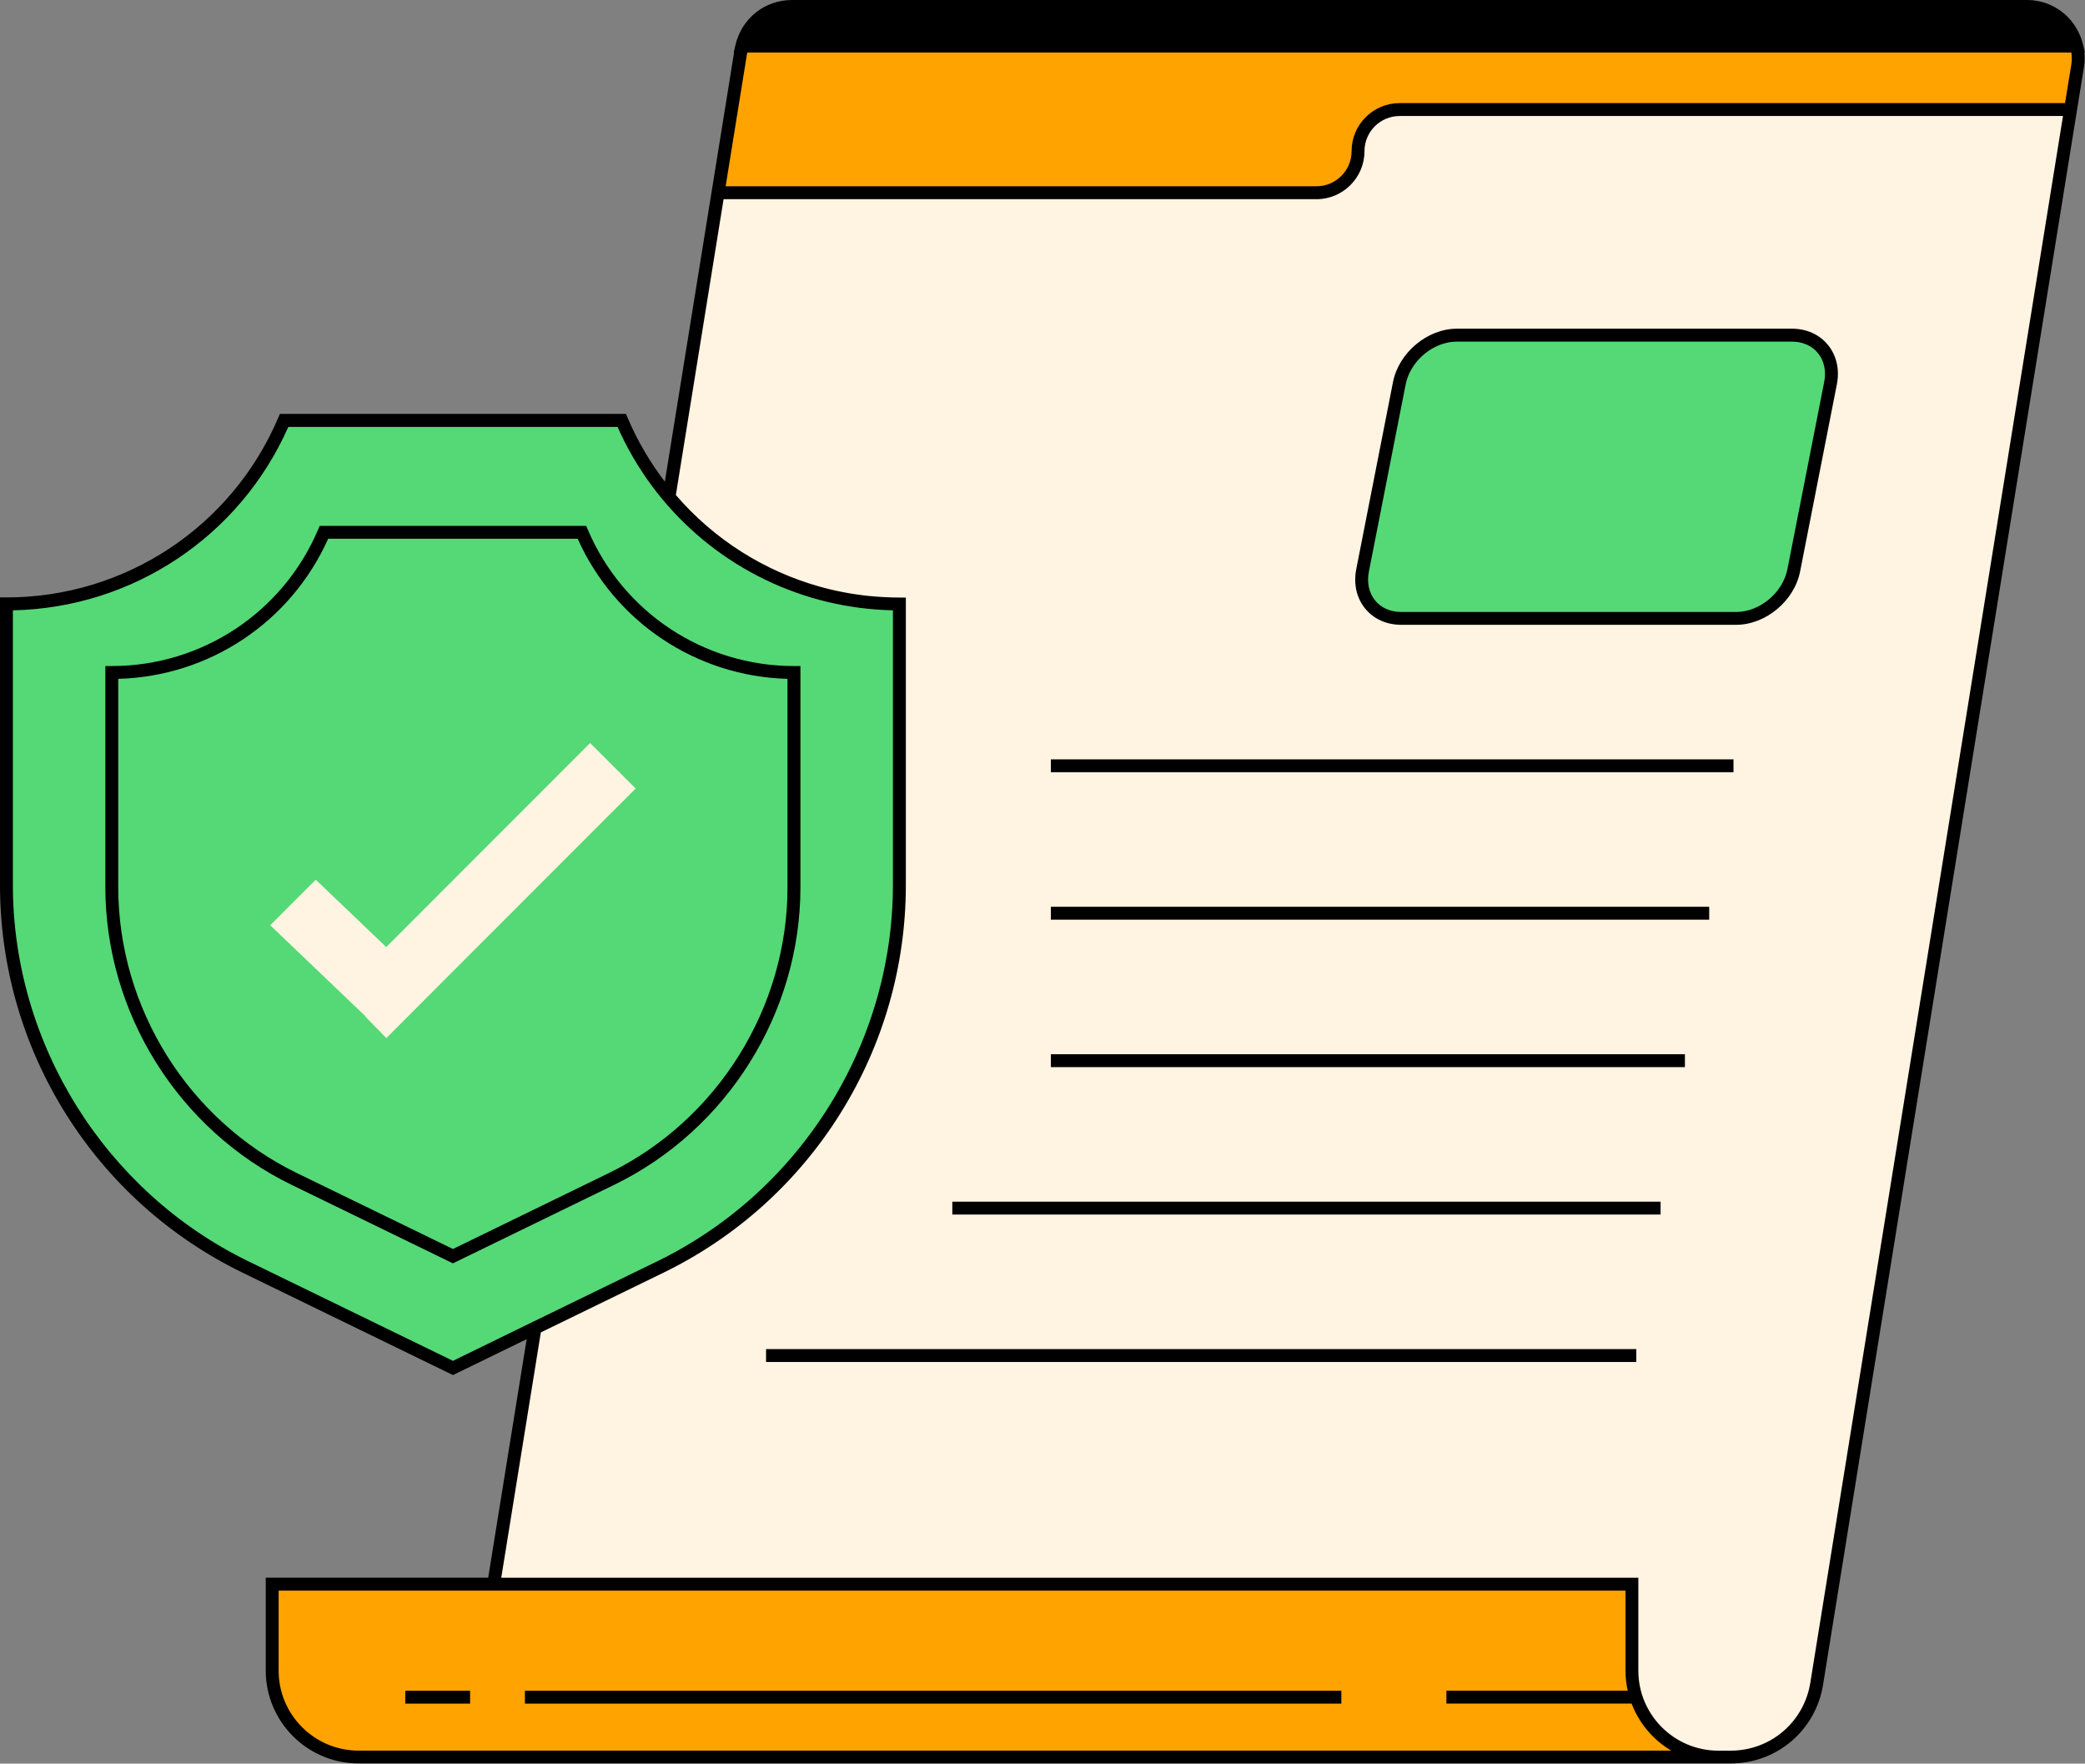
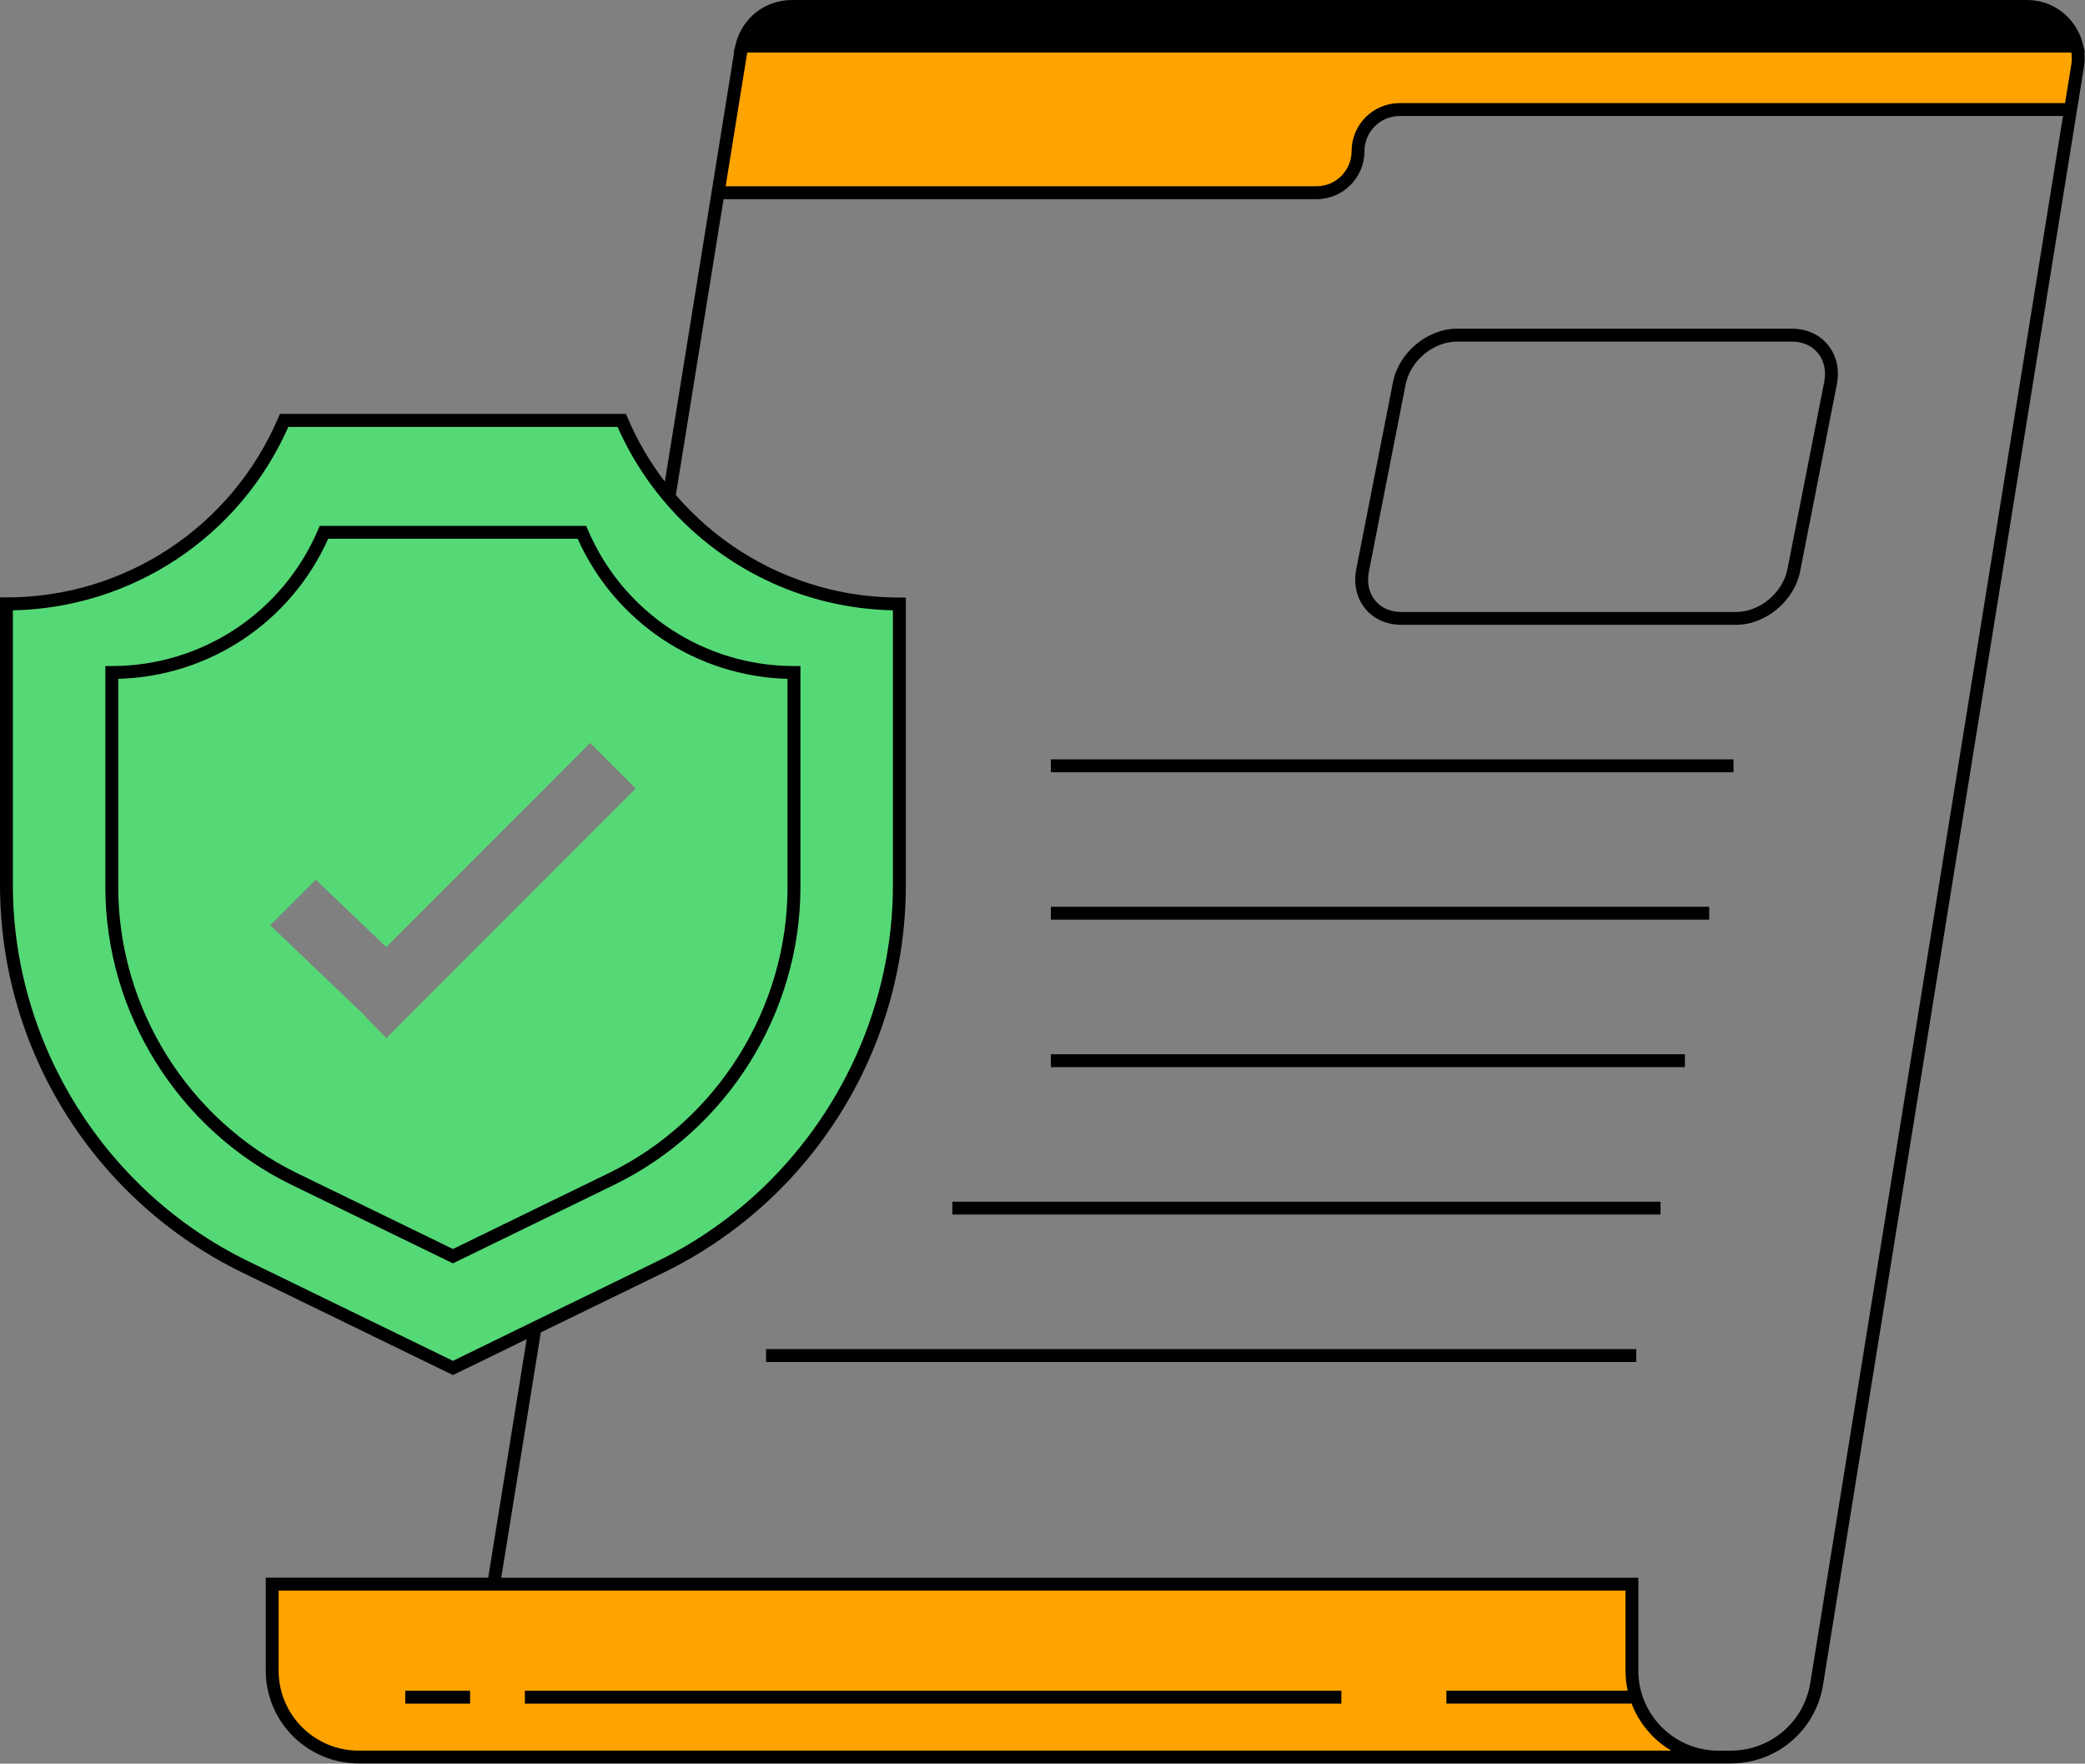
<svg xmlns="http://www.w3.org/2000/svg" fill="#000000" height="410.9" preserveAspectRatio="xMidYMid meet" version="1" viewBox="0.0 0.0 485.8 410.9" width="485.8" zoomAndPan="magnify">
  <rect x="0.0" y="0.0" width="485.8" height="410.9" fill="#808080" stroke="none" />
  <g id="change1_1">
-     <path d="M484.06,15.42L423.28,392.3c-1.59,9.85-10.09,17.08-20.06,17.08h-294.7l0,0h291.84 c-11.12,0-20.14-9.01-20.14-20.14v-20.15H115.03l9.62-59.67l29.29-14.26c34.02-16.58,55.62-51.11,55.62-88.97v-65.48 c-21.53,0-40.79-9.69-53.68-24.94l16.8-104.18c0.94-5.82,5.96-10.1,11.86-10.1H472.2C479.6,1.5,485.24,8.12,484.06,15.42z M161.24,248.62H62.96v-89.6h98.28V248.62z" fill="#fff3e1" />
-   </g>
+     </g>
  <g id="change2_1">
    <path d="M400.37,409.38H83.57c-11.12,0-20.15-9.01-20.15-20.14v-20.15h316.82v20.15 C380.24,400.37,389.25,409.38,400.37,409.38z M472.2,1.5H184.54c-5.9,0-10.92,4.28-11.86,10.1l-5.37,33.3h139.42 c5.35,0,9.69-4.34,9.69-9.69s4.34-9.69,9.69-9.69h156.33l1.63-10.1C485.24,8.12,479.6,1.5,472.2,1.5z" fill="#ffa300" />
  </g>
  <g id="change3_1">
-     <path d="M426.5,89.29l-8.56,43.58c-1.22,6.19-7.22,11.2-13.41,11.2h-78.05c-6.19,0-10.22-5.02-9-11.2l8.56-43.58 c1.22-6.19,7.22-11.2,13.41-11.2h78.05C423.68,78.09,427.72,83.1,426.5,89.29z" fill="#55d876" />
-   </g>
+     </g>
  <g id="change4_1">
    <path d="M144.88,97.96H66.2c-10.72,25.14-35.66,42.76-64.7,42.76v65.48c0,37.86,21.6,72.39,55.62,88.97l48.42,23.56 l48.4-23.56c34.02-16.58,55.62-51.11,55.62-88.97v-65.48C180.51,140.72,155.6,123.1,144.88,97.96z M141.64,190.18 c-9.46,9.47-18.93,18.94-28.39,28.41c-5.18,5.19-16.48,16.51-23.23,23.27l-4.73-4.84c-0.14-0.21-0.3-0.41-0.48-0.58 c-0.47-0.45-0.94-0.9-1.41-1.34l0,0c-0.43-0.41-0.86-0.83-1.3-1.24c-6.38-6.1-12.76-12.19-19.14-18.29l10.61-10.61 c0.9,0.86,1.8,1.72,2.7,2.58c4.57,4.37,9.15,8.74,13.72,13.11c0.43-0.43,0.85-0.85,1.28-1.28c9.46-9.47,18.93-18.94,28.39-28.41 c5.95-5.95,11.89-11.9,17.84-17.85l10.61,10.61C145.94,185.87,143.79,188.03,141.64,190.18z" fill="#55d876" />
  </g>
  <g id="change5_1">
    <path d="M186.5,206.7v-51.52H185c-20.95,0-39.81-12.46-48.03-31.75l-0.39-0.91H74.49l-0.39,0.91 c-8.22,19.29-27.08,31.75-48.05,31.75h-1.5v51.52c0,29.28,17.01,56.49,43.33,69.32l37.65,18.32l37.63-18.32 C169.49,263.18,186.5,235.98,186.5,206.7z M105.54,291L69.2,273.32c-25.3-12.33-41.65-38.48-41.65-66.62v-48.54 c21.23-0.57,40.22-13.22,48.91-32.64h58.14c8.69,19.42,27.67,32.07,48.89,32.64v48.54c0,28.14-16.35,54.29-41.65,66.62L105.54,291z M316.01,132.58c-0.68,3.48,0.06,6.76,2.1,9.24c1.99,2.42,4.97,3.75,8.38,3.75h78.05c6.86,0,13.53-5.57,14.88-12.42l8.56-43.58 c0.68-3.48-0.06-6.76-2.1-9.24c-1.99-2.42-4.97-3.75-8.38-3.75h-78.05c-6.86,0-13.53,5.57-14.88,12.42L316.01,132.58z M339.45,79.59 h78.05c2.5,0,4.65,0.94,6.06,2.66c1.46,1.77,1.98,4.17,1.47,6.76l-8.56,43.58c-1.08,5.51-6.44,9.99-11.94,9.99h-78.05 c-2.5,0-4.65-0.94-6.06-2.66c-1.46-1.77-1.98-4.17-1.47-6.76l8.56-43.58C328.6,84.07,333.95,79.59,339.45,79.59z M244.85,176.92 h159.05v3H244.85V176.92z M244.85,211.27h153.39v3H244.85V211.27z M244.85,245.62h147.73v3H244.85V245.62z M221.89,279.97h165.02v3 H221.89V279.97z M178.49,314.32h202.76v3H178.49V314.32z M312.52,396.92H122.3v-3h190.23V396.92z M109.53,396.92h-15.1v-3h15.1 V396.92z M485.78,12.24l-0.44-1.85c-0.01-0.02-0.01-0.04-0.02-0.07c-0.08-0.32-0.17-0.64-0.27-0.95c-0.03-0.09-0.06-0.18-0.09-0.27 c-0.1-0.3-0.21-0.59-0.33-0.88c-0.05-0.11-0.1-0.21-0.15-0.32c-0.17-0.38-0.36-0.75-0.57-1.12c-0.14-0.24-0.28-0.48-0.43-0.72 c-0.09-0.13-0.18-0.26-0.27-0.39c-0.18-0.26-0.38-0.51-0.58-0.76c-0.05-0.06-0.09-0.12-0.13-0.18c-0.03-0.04-0.07-0.07-0.1-0.11 c-0.6-0.69-1.27-1.32-1.99-1.87c-0.04-0.03-0.09-0.06-0.13-0.1c-0.33-0.24-0.66-0.47-1.01-0.68c-0.06-0.04-0.13-0.08-0.19-0.12 c-0.39-0.23-0.78-0.44-1.19-0.63c0,0,0,0-0.01,0c-0.43-0.2-0.87-0.37-1.32-0.53c-0.04-0.01-0.08-0.02-0.11-0.03 c-0.38-0.13-0.77-0.23-1.16-0.32c-0.11-0.03-0.22-0.05-0.34-0.07c-0.34-0.07-0.67-0.12-1.02-0.17c-0.12-0.02-0.24-0.03-0.36-0.05 C473.11,0.03,472.66,0,472.2,0H184.54c-0.4,0-0.8,0.02-1.2,0.05c-0.16,0.01-0.32,0.04-0.47,0.06c-0.23,0.03-0.46,0.05-0.69,0.09 c-0.2,0.03-0.39,0.08-0.58,0.13c-0.18,0.04-0.37,0.08-0.55,0.12c-0.21,0.06-0.42,0.13-0.64,0.19c-0.15,0.05-0.31,0.09-0.46,0.15 c-0.22,0.08-0.44,0.17-0.66,0.26c-0.13,0.05-0.26,0.11-0.39,0.16c-0.23,0.1-0.45,0.22-0.67,0.33c-0.11,0.06-0.22,0.11-0.33,0.17 c-0.23,0.13-0.45,0.27-0.67,0.41c-0.09,0.06-0.19,0.12-0.28,0.18c-0.23,0.15-0.44,0.31-0.66,0.48c-0.08,0.06-0.16,0.12-0.23,0.18 c-0.22,0.18-0.43,0.36-0.64,0.55c-0.06,0.06-0.13,0.12-0.19,0.18c-0.21,0.2-0.42,0.41-0.62,0.63c-0.05,0.05-0.1,0.11-0.15,0.16 c-0.2,0.23-0.4,0.47-0.59,0.71c-0.04,0.05-0.07,0.09-0.11,0.14c-0.19,0.26-0.38,0.52-0.56,0.79c-0.02,0.04-0.05,0.07-0.07,0.11 c-0.18,0.29-0.35,0.58-0.51,0.88c-0.01,0.03-0.03,0.05-0.04,0.08c-0.16,0.32-0.32,0.64-0.46,0.97c-0.01,0.01-0.01,0.02-0.01,0.04 c-0.15,0.34-0.28,0.69-0.4,1.05c0,0,0,0,0,0c-0.12,0.37-0.23,0.74-0.32,1.13l-0.44,1.84h0.09l-16.13,100 c-3.45-4.51-6.38-9.48-8.67-14.87l-0.39-0.91H65.21l-0.39,0.91c-10.84,25.42-35.69,41.84-63.32,41.84H0v66.98 c0,18.86,5.28,37.27,15.28,53.26c9.99,15.98,24.23,28.8,41.18,37.06l49.08,23.88l17.17-8.36l-8.96,55.56H61.92v21.65 c0,11.93,9.71,21.64,21.65,21.64h23.19l0,0h296.47c10.77,0,19.83-7.71,21.54-18.34l58.95-365.52h0l1.83-11.36 c0.08-0.49,0.13-0.98,0.16-1.47c0.03-0.66,0-1.31-0.06-1.95H485.78z M481.15,24.02H326.11c-6.17,0-11.19,5.02-11.19,11.19 c0,4.52-3.67,8.19-8.19,8.19H169.07l5.03-31.16h308.53c0.07,0.59,0.11,1.2,0.08,1.8c-0.02,0.38-0.06,0.76-0.12,1.14L481.15,24.02z M105.54,317.06l-47.76-23.24C24.5,277.59,3,243.2,3,206.19V142.2c27.9-0.58,52.88-17.19,64.18-42.74h76.71 c8.66,19.57,25.34,33.88,45.2,39.78c0.1,0.03,0.2,0.06,0.3,0.09c2.27,0.66,4.57,1.21,6.92,1.65c0.2,0.04,0.41,0.08,0.61,0.11 c1.15,0.2,2.31,0.39,3.47,0.54c0.01,0,0.02,0,0.03,0c1.11,0.14,2.23,0.25,3.35,0.34c0.28,0.02,0.57,0.04,0.85,0.06 c1.12,0.08,2.24,0.14,3.37,0.16c0.02,0,0.04,0,0.06,0v63.99c0,27.76-12.09,54.04-32.18,72.29c-6.7,6.08-14.28,11.27-22.6,15.33 l-29.99,14.6v0L105.54,317.06z M64.92,389.24v-18.65h48.35h265.47v18.65c0,1.61,0.18,3.17,0.52,4.67h-42.25v3h43.15 c1.76,4.61,5.04,8.48,9.24,10.96H108.53H83.57C73.28,407.88,64.92,399.52,64.92,389.24z M421.8,392.06 c-1.48,9.17-9.29,15.82-18.58,15.82h-2.85v0c-10.28,0-18.64-8.36-18.64-18.64v-21.65H116.79l9.22-57.16l28.59-13.92 c16.95-8.26,31.19-21.08,41.18-37.06c10-15.99,15.28-34.4,15.28-53.26v0v-66.97v0h-1.5c-0.02,0-0.04,0-0.06,0 c-1.09,0-2.19-0.04-3.27-0.09c-0.29-0.01-0.58-0.03-0.88-0.05c-1.01-0.06-2.01-0.14-3.01-0.24c-0.1-0.01-0.2-0.02-0.31-0.03 c-1.12-0.12-2.24-0.28-3.35-0.45c-0.21-0.03-0.41-0.07-0.62-0.1c-1.04-0.18-2.08-0.37-3.11-0.6c-0.07-0.01-0.14-0.03-0.2-0.04 c-1.15-0.25-2.29-0.54-3.42-0.85c-0.09-0.02-0.17-0.05-0.26-0.07c-12.93-3.61-24.64-10.96-33.6-21.36l11.12-68.93h138.14 c6.17,0,11.19-5.02,11.19-11.19c0-4.52,3.67-8.19,8.19-8.19h154.56L421.8,392.06z" />
  </g>
</svg>